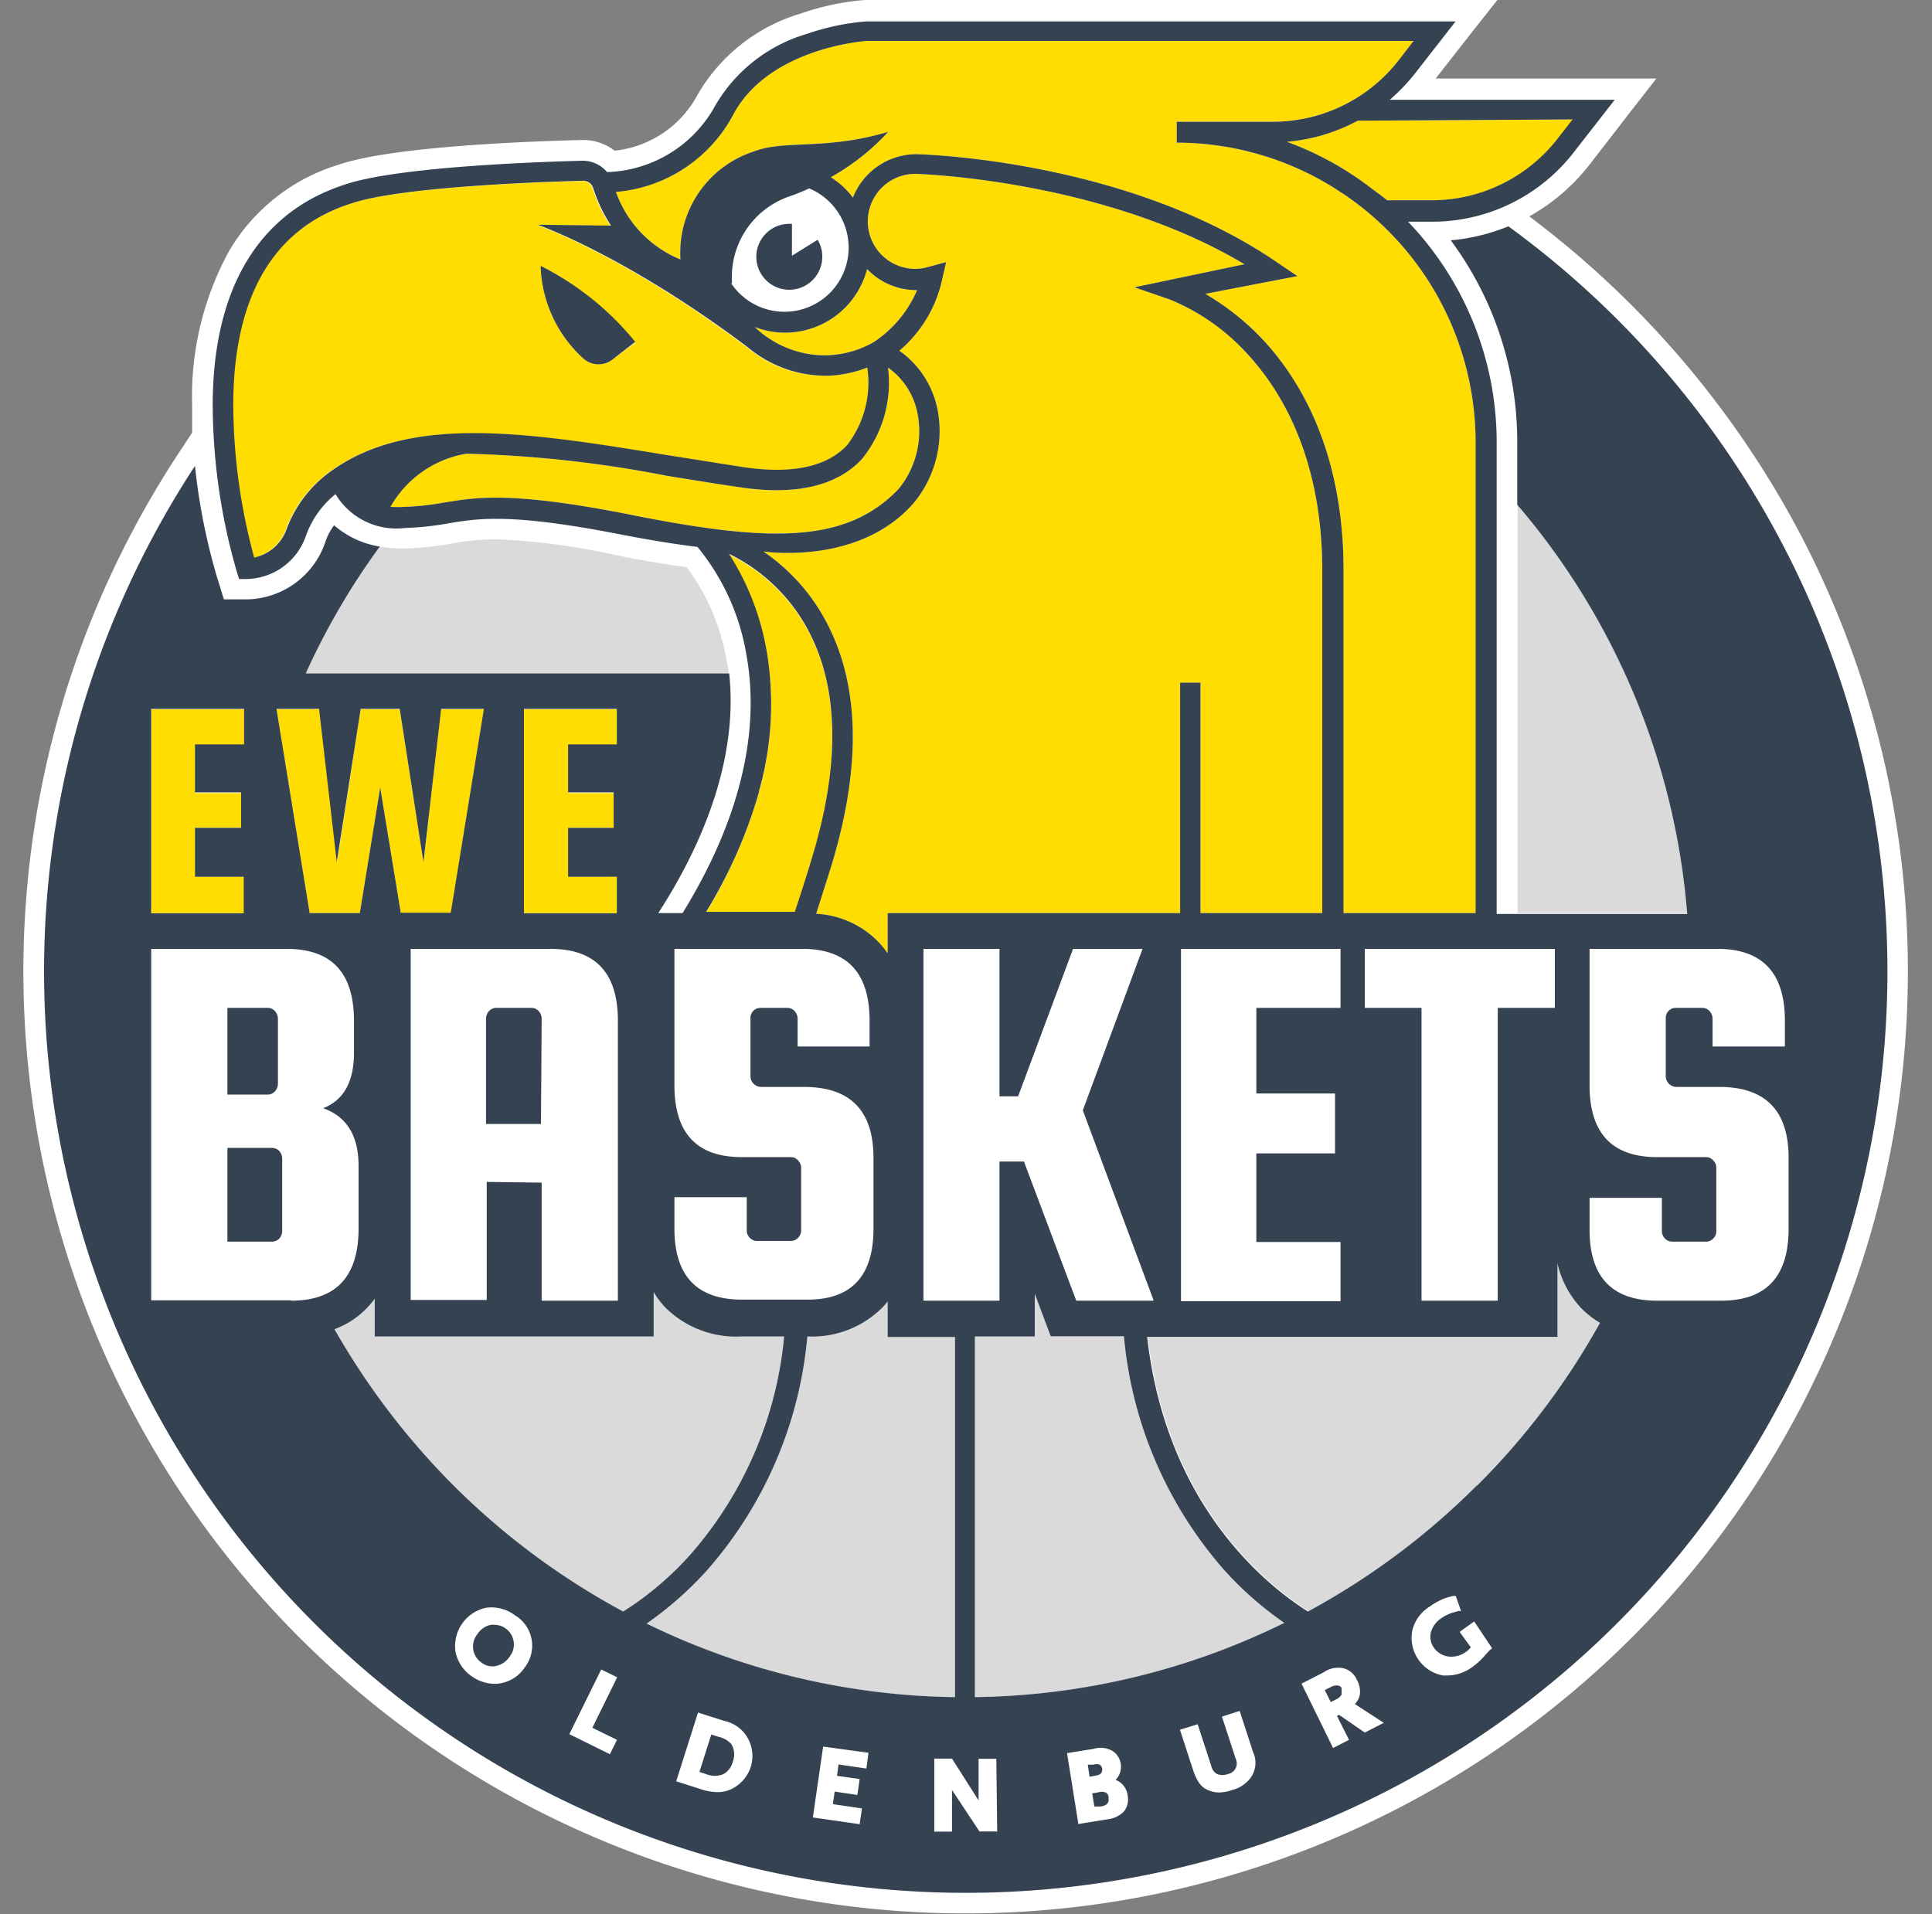
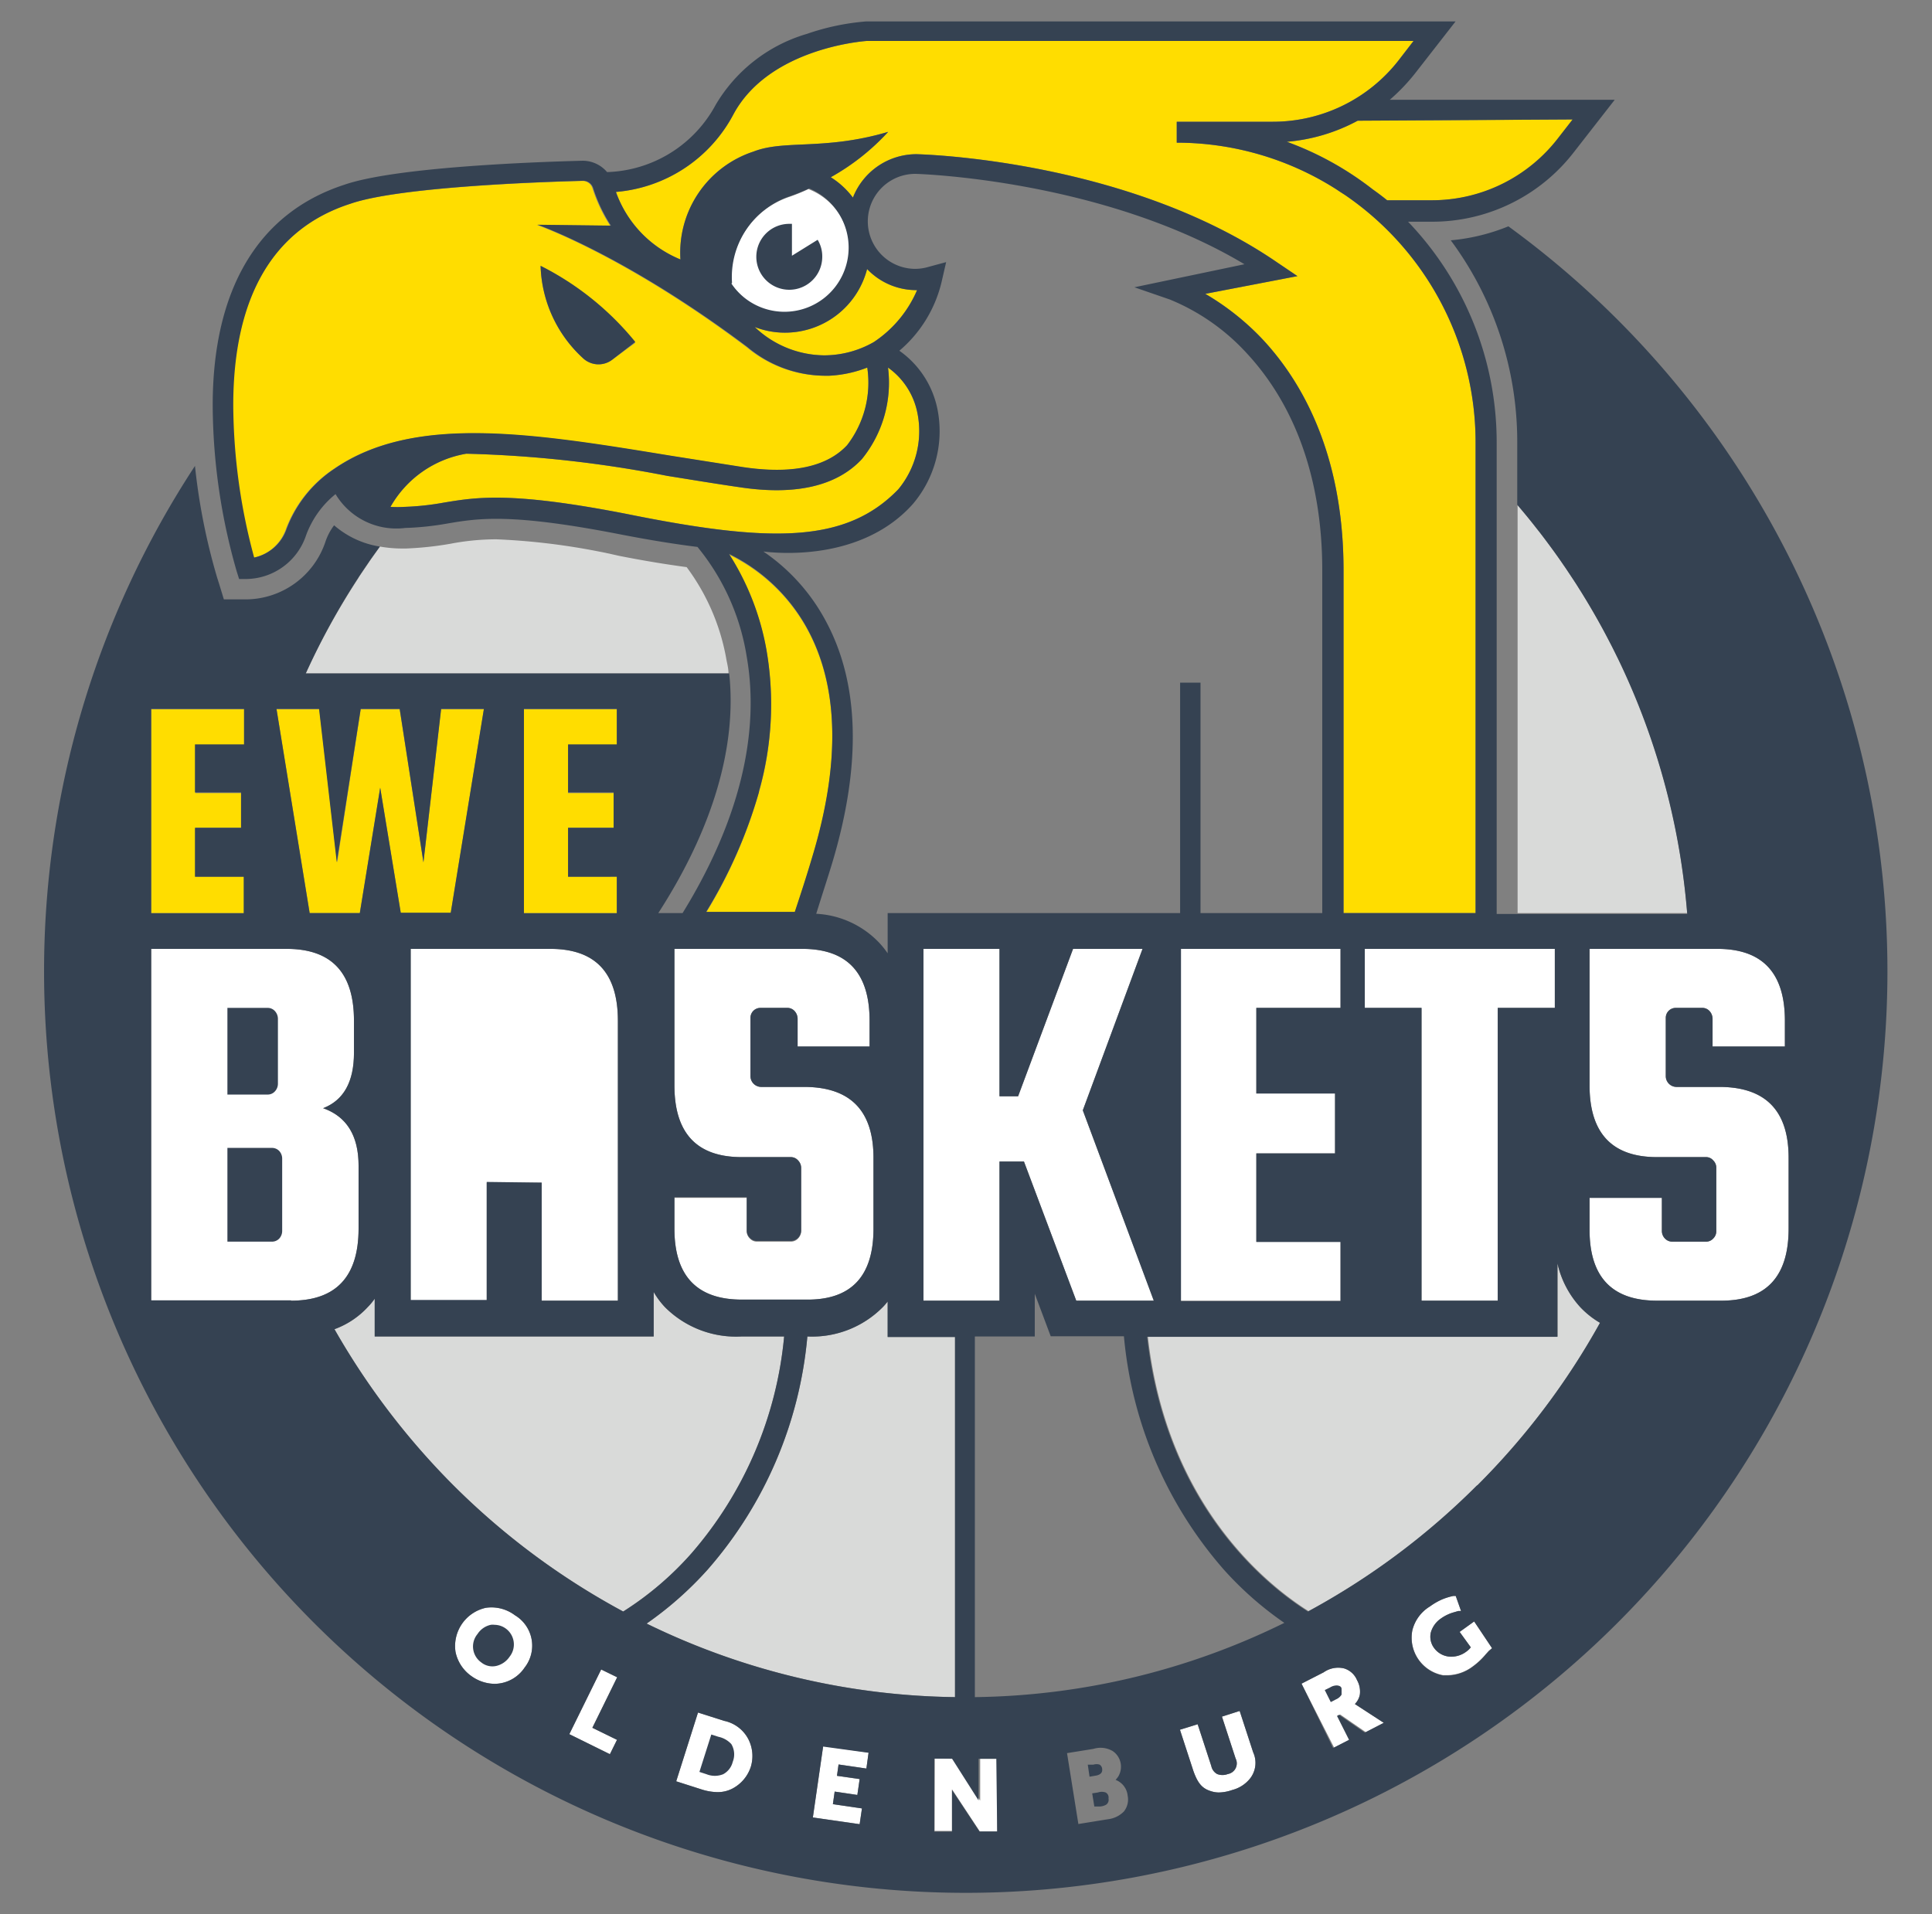
<svg xmlns="http://www.w3.org/2000/svg" id="Layer_1" data-name="Layer 1" viewBox="0 0 109 108">
  <rect x="0" y="0" width="109" height="108" fill="#808080" stroke="none" />
  <defs>
    <style>.cls-1{fill:#fff;}.cls-2{fill:#d9dad9;}.cls-3{fill:#fd0;}.cls-4{fill:#354252;}</style>
  </defs>
-   <path class="cls-1" d="M84.48,0H48.8a14.42,14.42,0,0,0-3.64.77,10,10,0,0,0-5.8,4.57A6,6,0,0,1,34.67,8.5a2.89,2.89,0,0,0-1.77-.6h-.08c-3.92.1-10.91.42-13.77,1.41a10.83,10.83,0,0,0-6.13,4.86,17.1,17.1,0,0,0-2.08,8.7c0,.52,0,1,0,1.54l-.82,1.25a53.16,53.16,0,1,0,91.65,4.67A53.74,53.74,0,0,0,86.28,12.21a11.27,11.27,0,0,0,3.46-3L92,6.29l1.45-1.86H81l2-2.56L84.48,0Z" />
  <path class="cls-2" d="M95.19,51.52a40.57,40.57,0,0,0-3.57-13.68l-.05-.12-.28-.58L91.21,37l-.27-.55-.11-.2-.27-.52a2.12,2.12,0,0,1-.11-.21L90.16,35l-.09-.16c-.23-.4-.46-.8-.7-1.18l0,0c-.08-.14-.16-.27-.25-.4l-.2-.33-.24-.35-.24-.36a4,4,0,0,0-.23-.34l-.25-.37-.23-.32-.28-.38-.23-.31-.3-.4-.22-.27-.35-.45-.18-.22-.55-.66V51.52Z" />
  <path class="cls-2" d="M41.1,38c0-.27-.07-.53-.12-.8A12.24,12.24,0,0,0,38.74,32c-1.19-.16-2.47-.37-3.83-.64A37.87,37.87,0,0,0,28,30.43a13.9,13.9,0,0,0-2.58.25,18.51,18.51,0,0,1-2.53.27h-.2a7.18,7.18,0,0,1-1.25-.11l-.56.78-.13.2-.43.63a1.74,1.74,0,0,0-.11.18A40.06,40.06,0,0,0,17.25,38H41.1Z" />
  <path class="cls-2" d="M25.57,83.8a41.65,41.65,0,0,1-6.7-8.8,4.79,4.79,0,0,0,1.87-1.24,3.64,3.64,0,0,0,.4-.48v2.13H36.88V72.9a4.58,4.58,0,0,0,.64.86,5.67,5.67,0,0,0,4.33,1.65h2.39A21.73,21.73,0,0,1,39,87.66a17.91,17.91,0,0,1-3.84,3.27A41.13,41.13,0,0,1,25.57,83.8Z" />
  <path class="cls-2" d="M39.91,88.58a23.08,23.08,0,0,0,5.64-13.17,5.61,5.61,0,0,0,4.25-1.65c.1-.1.19-.21.28-.32v2h3.8V95.76a40.75,40.75,0,0,1-17.4-4.15A19.83,19.83,0,0,0,39.91,88.58Z" />
-   <path class="cls-2" d="M55,95.76V75.41h3.38V73l.9,2.4h4.13a23.14,23.14,0,0,0,5.64,13.17,19.21,19.21,0,0,0,3.41,3A40.6,40.6,0,0,1,55,95.76Z" />
  <path class="cls-2" d="M83.36,83.8a41.11,41.11,0,0,1-9.53,7.11c-2.36-1.49-8-6-9.07-15.5H87.87V71.29a5.42,5.42,0,0,0,1.29,2.47,5,5,0,0,0,1.11.88A41.15,41.15,0,0,1,83.36,83.8Z" />
  <polygon class="cls-3" points="29.56 40.02 34.8 40.02 34.8 42.04 32.05 42.04 32.05 44.75 34.62 44.75 34.62 46.7 32.05 46.7 32.05 49.46 34.8 49.46 34.8 51.52 29.56 51.52 29.56 40.02" />
  <polygon class="cls-3" points="18.02 40.02 19.02 48.67 20.35 40.02 22.55 40.02 23.89 48.67 24.88 40.02 27.3 40.02 25.43 51.52 22.61 51.52 21.45 44.46 20.3 51.52 17.47 51.52 15.6 40.02 18.02 40.02" />
  <polygon class="cls-3" points="8.53 40.02 13.77 40.02 13.77 42.04 11.02 42.04 11.02 44.75 13.6 44.75 13.6 46.7 11.02 46.7 11.02 49.46 13.77 49.46 13.77 51.52 8.53 51.52 8.53 40.02" />
  <path class="cls-3" d="M41.39,6.43c2-3.68,7.22-4.1,7.52-4.12H79.75L78.91,3.4a9,9,0,0,1-7.12,3.47l-5.4,0V8.05a16.76,16.76,0,0,1,9,2.63l.21.14.17.11.08.05a16.9,16.9,0,0,1,7.4,14V51.52H75.8V32.18c0-6.81-2.53-10.89-4.65-13.12A14.52,14.52,0,0,0,68,16.58l5.2-1-1.14-.77C63.67,9.05,52.19,8.71,51.69,8.7a3.85,3.85,0,0,0-3.57,2.45A4.65,4.65,0,0,0,46.87,10a12.94,12.94,0,0,0,3.24-2.56c-3.59,1.06-5.85.43-7.59,1.11a6,6,0,0,0-4.13,6.09,6.45,6.45,0,0,1-3.64-3.81A8.27,8.27,0,0,0,41.39,6.43Z" />
-   <path class="cls-3" d="M50.08,51.52v2.27a5,5,0,0,0-.5-.62,5.27,5.27,0,0,0-3.53-1.61c.31-1,.61-1.91.9-2.86,1.68-5.6,1.54-10.23-.42-13.77a11,11,0,0,0-3.46-3.81h0c.1,0,5.34.8,8.44-2.69a6.35,6.35,0,0,0,1.38-5.34,5.31,5.31,0,0,0-2.15-3.3,7.29,7.29,0,0,0,2.41-4l.23-1-1,.27a2.65,2.65,0,0,1-.74.11,2.68,2.68,0,0,1,0-5.36c.11,0,10.54.3,18.57,5.1L64,16.21l2,.69a12.08,12.08,0,0,1,4.31,3c2.8,3,4.29,7.22,4.29,12.28V51.52H67.73v-13H66.58v13Z" />
  <path class="cls-3" d="M44.3,18.77a4.78,4.78,0,0,0,4.62-3.59,3.83,3.83,0,0,0,2.77,1.19h.05A6.65,6.65,0,0,1,49.3,19.3h0a5.65,5.65,0,0,1-2.8.75,5.74,5.74,0,0,1-3.92-1.6A4.65,4.65,0,0,0,44.3,18.77Z" />
  <path class="cls-3" d="M35.36,29c-6.51-1.27-8.45-.95-10.32-.64a15.09,15.09,0,0,1-2.22.24,6.41,6.41,0,0,1-.79,0,6.07,6.07,0,0,1,4.28-3,67.41,67.41,0,0,1,11.33,1.25c1.32.21,2.69.44,4.08.64,3.16.48,5.49-.06,6.91-1.59a6.83,6.83,0,0,0,1.47-5.16,4.12,4.12,0,0,1,1.66,2.57,5.15,5.15,0,0,1-1.08,4.3C47.72,30.67,43.48,30.64,35.36,29Z" />
  <path class="cls-3" d="M42.82,44.69a18,18,0,0,0,.42-8,14.84,14.84,0,0,0-2.11-5.4,10.07,10.07,0,0,1,4.39,4.17c1.8,3.26,1.91,7.59.32,12.88-.31,1.05-.65,2.1-1,3.15h-5A27.25,27.25,0,0,0,42.82,44.69Z" />
  <path class="cls-3" d="M88.76,6.74l-.84,1.08A9,9,0,0,1,80.8,11.3H78.26c-.27-.22-.54-.42-.82-.62A17.73,17.73,0,0,0,72.6,8a10.19,10.19,0,0,0,4-1.19l.1,0,0,0Z" />
  <path class="cls-3" d="M48.93,20.74a6.83,6.83,0,0,1-2.14.46H46.5a6.87,6.87,0,0,1-4.37-1.61c-6.92-5.2-11.84-6.9-11.84-6.9l4.14.05a8.78,8.78,0,0,1-1-2.11.59.59,0,0,0-.58-.42c-2.38.06-10.36.34-13.1,1.29-4.37,1.43-6.6,5.26-6.63,11.39a33.4,33.4,0,0,0,1.18,8.58,2.48,2.48,0,0,0,1.84-1.64,7.05,7.05,0,0,1,2.69-3.37h0c4.51-3.1,11.21-2,19-.74l4.06.64c2.77.42,4.75,0,5.9-1.23A5.78,5.78,0,0,0,48.93,20.74Zm-14.38-.45a1.28,1.28,0,0,1-1.67-.09A7.34,7.34,0,0,1,30.5,15a16.34,16.34,0,0,1,5.34,4.34Z" />
  <path class="cls-1" d="M29.6,94.09a2.06,2.06,0,0,1-1.69.92,2.28,2.28,0,0,1-1.29-.42,2.21,2.21,0,0,1-.92-1.38,2.21,2.21,0,0,1,1.71-2.49,2.2,2.2,0,0,1,1.64.42A2,2,0,0,1,29.6,94.09Z" />
  <polygon class="cls-1" points="34.81 98.17 34.41 98.98 32.12 97.85 33.91 94.2 34.82 94.64 33.42 97.49 34.81 98.17" />
  <path class="cls-1" d="M42.36,99.69a2.13,2.13,0,0,1-1,1.21h0a1.78,1.78,0,0,1-.89.22,3.07,3.07,0,0,1-.85-.14l-1.47-.47,1.23-3.88,1.48.47a2,2,0,0,1,1.38,1.07A2.09,2.09,0,0,1,42.36,99.69Z" />
  <polygon class="cls-1" points="48.88 99.79 47.31 99.56 47.22 100.2 48.5 100.39 48.37 101.28 47.09 101.09 46.99 101.8 48.63 102.04 48.5 102.93 45.86 102.55 46.44 98.52 49.01 98.89 48.88 99.79" />
  <polygon class="cls-1" points="56.26 103.34 55.28 103.34 53.71 100.96 53.71 103.31 52.73 103.31 52.74 99.23 53.79 99.24 55.3 101.6 55.3 99.24 56.27 99.24 56.26 103.34" />
-   <path class="cls-1" d="M63.41,102.21a1.5,1.5,0,0,1-.9.44l-1.67.27-.64-4,1.49-.24a1.35,1.35,0,0,1,1.08.12,1.05,1.05,0,0,1,.46.72,1.07,1.07,0,0,1-.14.72,1.57,1.57,0,0,1-.15.19,1.06,1.06,0,0,1,.68.89A1.08,1.08,0,0,1,63.41,102.21Z" />
  <path class="cls-1" d="M70.52,100.36h0a1.89,1.89,0,0,1-1,.64,2.39,2.39,0,0,1-.74.14,1.41,1.41,0,0,1-.45-.07c-.5-.15-.75-.44-1-1.14l-.76-2.33,1-.31.77,2.36a.67.67,0,0,0,.33.45.83.83,0,0,0,.6,0,.61.61,0,0,0,.44-.88l-.77-2.36,1-.32.76,2.33A1.43,1.43,0,0,1,70.52,100.36Z" />
  <path class="cls-1" d="M77.06,97.74l-1.45-1-.12.06.68,1.35-.9.46L73.43,95l1.25-.64a1.42,1.42,0,0,1,1.15-.22,1.15,1.15,0,0,1,.73.66,1.32,1.32,0,0,1,.16.82,1.05,1.05,0,0,1-.28.53l1.63,1.06Z" />
  <path class="cls-1" d="M84,93.14l-.19.21h0a4,4,0,0,1-.73.68,2.43,2.43,0,0,1-1.41.49h-.25A2.16,2.16,0,0,1,79.68,92a2.19,2.19,0,0,1,1-1.36,3.55,3.55,0,0,1,.72-.41,3.66,3.66,0,0,1,.6-.18l.13,0,.3.85-.15,0-.31.09a2.33,2.33,0,0,0-.67.33,1.42,1.42,0,0,0-.58.81,1.07,1.07,0,0,0,.19.86,1.19,1.19,0,0,0,.82.48,1.4,1.4,0,0,0,1-.28,1.12,1.12,0,0,0,.25-.24l-.63-.87.82-.59L84.18,93Z" />
  <polygon class="cls-1" points="87.72 53.54 87.72 56.87 84.5 56.87 84.5 73.39 80.2 73.39 80.2 56.87 76.98 56.87 76.98 53.54 87.72 53.54" />
  <polygon class="cls-1" points="75.32 61.7 75.32 65.08 70.88 65.08 70.88 70.06 75.63 70.06 75.63 73.39 66.58 73.39 66.58 53.54 75.63 53.54 75.63 56.87 70.88 56.87 70.88 61.7 75.32 61.7" />
  <polygon class="cls-1" points="57.44 61.85 60.54 53.54 64.46 53.54 61.09 62.65 65.11 73.39 60.72 73.39 57.77 65.54 56.39 65.54 56.39 73.39 52.1 73.39 52.1 53.54 56.39 53.54 56.39 61.85 57.44 61.85" />
  <path class="cls-1" d="M38.05,67.59h4.08v1.86a.57.57,0,0,0,.17.43.54.54,0,0,0,.41.18h1.9a.56.56,0,0,0,.42-.18.61.61,0,0,0,.17-.43V65.91a.61.61,0,0,0-.17-.43.54.54,0,0,0-.42-.19H41.85c-2.54,0-3.8-1.35-3.8-4.05v-7.7h7.21q3.8,0,3.8,4.05v1.46H45V57.48a.65.65,0,0,0-.17-.43.54.54,0,0,0-.41-.18H42.9a.56.56,0,0,0-.56.56v3.29a.61.61,0,0,0,.62.61h2.51q3.81.06,3.81,4v4q0,4.05-3.81,4H41.85c-2.54,0-3.8-1.35-3.8-4Z" />
  <path class="cls-1" d="M27.46,66.73v6.66H23.17V53.54h7.88q3.81,0,3.81,4.05v15.8h-4.3V66.73Z" />
  <path class="cls-1" d="M16.42,73.39H8.53V53.54h7.64c2.54,0,3.8,1.35,3.8,4.05V59.4c0,1.64-.58,2.68-1.74,3.13,1.33.47,2,1.55,2,3.25v3.56Q20.22,73.39,16.42,73.39Z" />
  <path class="cls-1" d="M97.11,73.39H93.49q-3.81,0-3.81-4V67.59h4.08v1.86a.61.61,0,0,0,.17.43.56.56,0,0,0,.42.18h1.9a.54.54,0,0,0,.41-.18.57.57,0,0,0,.17-.43V65.91a.57.57,0,0,0-.17-.43.52.52,0,0,0-.41-.19H93.49q-3.81,0-3.81-4.05v-7.7h7.21q3.81,0,3.81,4.05v1.46H96.62V57.48a.65.65,0,0,0-.17-.43.54.54,0,0,0-.42-.18H94.54a.56.56,0,0,0-.56.56v3.29a.61.61,0,0,0,.62.61h2.51q3.8.06,3.8,4v4Q100.91,73.39,97.11,73.39Z" />
  <path class="cls-1" d="M41.26,16a4.81,4.81,0,0,1,3.27-4.89,10.58,10.58,0,0,0,1.08-.44A3.62,3.62,0,1,1,41.26,16Z" />
  <path class="cls-4" d="M62.38,101.14a.68.68,0,0,0-.44,0l-.32.05.12.74.32,0a.75.75,0,0,0,.36-.11.34.34,0,0,0,.12-.34A.32.32,0,0,0,62.38,101.14Z" />
  <path class="cls-4" d="M62.18,99.79a.32.32,0,0,0-.14-.22.56.56,0,0,0-.35,0l-.32,0,.1.68.29-.05C62.23,100.14,62.19,99.89,62.18,99.79Z" />
  <path class="cls-4" d="M75.44,95.1a.74.74,0,0,0-.41.12l-.29.14.34.68.29-.15a.69.69,0,0,0,.32-.27c0-.06,0-.15,0-.32S75.5,95.11,75.44,95.1Z" />
  <path class="cls-4" d="M85.1,12.77a11.21,11.21,0,0,1-3.25.79A19.1,19.1,0,0,1,85.6,25v3.48a40.44,40.44,0,0,1,9.59,23.09H84.44V25a18,18,0,0,0-5-12.49H80.8a10.1,10.1,0,0,0,8-3.93l2.3-2.95H78.41a10.92,10.92,0,0,0,1.41-1.47l2.3-2.95H48.86a13.41,13.41,0,0,0-3.33.7,8.87,8.87,0,0,0-5.15,4,7.21,7.21,0,0,1-6.13,3.8,1.8,1.8,0,0,0-1.4-.64c-3.1.08-10.63.38-13.44,1.36C14.6,12,12,16.29,12,22.88a34.3,34.3,0,0,0,1.36,9.38l.13.41h.43a3.6,3.6,0,0,0,3.35-2.47,5.36,5.36,0,0,1,1.66-2.32,4,4,0,0,0,3.93,1.91,16.28,16.28,0,0,0,2.38-.25c1.77-.3,3.6-.6,9.9.64,1.51.29,2.91.52,4.21.68h0A12.93,12.93,0,0,1,42.12,37c.79,4.44-.46,9.41-3.61,14.52H37.14c3.08-4.77,4.44-9.41,4-13.52H17.25a40.2,40.2,0,0,1,4.18-7.16,5.16,5.16,0,0,1-2.58-1.2,3.21,3.21,0,0,0-.49.93,4.76,4.76,0,0,1-4.44,3.25H12.63L12.38,33l-.13-.41A35,35,0,0,1,11,26.29,52,52,0,1,0,85.1,12.77Zm2.62,40.77v3.33H84.5V73.39H80.2V56.87H77V53.54Zm1-46.8-.84,1.08A9,9,0,0,1,80.8,11.3H78.26c-.27-.22-.54-.42-.82-.62A17.73,17.73,0,0,0,72.6,8a10.19,10.19,0,0,0,4-1.19l.1,0,0,0ZM41.39,6.43c2-3.68,7.22-4.1,7.52-4.12H79.75L78.91,3.4a9,9,0,0,1-7.12,3.47l-5.4,0V8.05a16.76,16.76,0,0,1,9,2.63l.21.14.17.11.08.05a16.9,16.9,0,0,1,7.4,14V51.52H75.8V32.18c0-6.81-2.53-10.89-4.65-13.12A14.52,14.52,0,0,0,68,16.58l5.2-1-1.14-.77C63.67,9.05,52.19,8.71,51.69,8.7a3.85,3.85,0,0,0-3.57,2.45A4.65,4.65,0,0,0,46.87,10a12.94,12.94,0,0,0,3.24-2.56c-3.59,1.06-5.85.43-7.59,1.11a6,6,0,0,0-4.13,6.09,6.45,6.45,0,0,1-3.64-3.81A8.27,8.27,0,0,0,41.39,6.43ZM75.32,61.7v3.38H70.88v5h4.75v3.34h-9V53.54h9v3.33H70.88V61.7Zm-17.88.16,3.1-8.32h3.92l-3.37,9.11,4,10.74H60.72l-2.95-7.85H56.39v7.85H52.1V53.54h4.29v8.32ZM50.08,51.52v2.27a5,5,0,0,0-.5-.62,5.27,5.27,0,0,0-3.53-1.61c.31-1,.61-1.91.9-2.86,1.68-5.6,1.54-10.23-.42-13.77a11,11,0,0,0-3.46-3.81h0c.1,0,5.34.8,8.44-2.69a6.35,6.35,0,0,0,1.38-5.34,5.31,5.31,0,0,0-2.15-3.3,7.29,7.29,0,0,0,2.41-4l.23-1-1,.27a2.65,2.65,0,0,1-.74.11,2.68,2.68,0,0,1,0-5.36c.11,0,10.54.3,18.57,5.1L64,16.21l2,.69a12.08,12.08,0,0,1,4.31,3c2.8,3,4.29,7.22,4.29,12.28V51.52H67.73v-13H66.58v13ZM44.3,18.77a4.78,4.78,0,0,0,4.62-3.59,3.83,3.83,0,0,0,2.77,1.19h.05A6.65,6.65,0,0,1,49.3,19.3h0a5.65,5.65,0,0,1-2.8.75,5.74,5.74,0,0,1-3.92-1.6A4.65,4.65,0,0,0,44.3,18.77Zm-3-2.81a4.81,4.81,0,0,1,3.27-4.89,10.58,10.58,0,0,0,1.08-.44A3.62,3.62,0,1,1,41.26,16ZM18.87,26.45h0a7.05,7.05,0,0,0-2.69,3.37,2.48,2.48,0,0,1-1.84,1.64,33.4,33.4,0,0,1-1.18-8.58c0-6.13,2.26-10,6.63-11.39,2.74-.95,10.72-1.23,13.1-1.29a.59.59,0,0,1,.58.42,8.78,8.78,0,0,0,1,2.11l-4.14-.05s4.92,1.7,11.84,6.9A6.87,6.87,0,0,0,46.5,21.2h.29a6.83,6.83,0,0,0,2.14-.46,5.78,5.78,0,0,1-1.14,4.38c-1.15,1.23-3.13,1.65-5.9,1.23l-4.06-.64C30.08,24.44,23.38,23.35,18.87,26.45ZM35.36,29c-6.51-1.27-8.45-.95-10.32-.64a15.09,15.09,0,0,1-2.22.24,6.41,6.41,0,0,1-.79,0,6.07,6.07,0,0,1,4.28-3,67.41,67.41,0,0,1,11.33,1.25c1.32.21,2.69.44,4.08.64,3.16.48,5.49-.06,6.91-1.59a6.83,6.83,0,0,0,1.47-5.16,4.12,4.12,0,0,1,1.66,2.57,5.15,5.15,0,0,1-1.08,4.3C47.72,30.67,43.48,30.64,35.36,29Zm7.46,15.65a18,18,0,0,0,.42-8,14.84,14.84,0,0,0-2.11-5.4,10.07,10.07,0,0,1,4.39,4.17c1.8,3.26,1.91,7.59.32,12.88-.31,1.05-.65,2.1-1,3.15h-5A27.25,27.25,0,0,0,42.82,44.69Zm-4.77,22.9h4.08v1.86a.57.57,0,0,0,.17.43.54.54,0,0,0,.41.18h1.9a.56.56,0,0,0,.42-.18.61.61,0,0,0,.17-.43V65.91a.61.61,0,0,0-.17-.43.54.54,0,0,0-.42-.19H41.85c-2.54,0-3.8-1.35-3.8-4.05v-7.7h7.21q3.8,0,3.8,4.05v1.46H45V57.48a.65.65,0,0,0-.17-.43.54.54,0,0,0-.41-.18H42.9a.56.56,0,0,0-.56.56v3.29a.61.61,0,0,0,.62.61h2.51q3.81.06,3.81,4v4q0,4.05-3.81,4H41.85c-2.54,0-3.8-1.35-3.8-4Zm-10.59-.86v6.66H23.17V53.54h7.88q3.81,0,3.81,4.05v15.8h-4.3V66.73ZM29.56,40H34.8v2H32.05v2.71h2.57v2H32.05v2.76H34.8v2.06H29.56ZM18,40l1,8.65L20.35,40h2.2l1.34,8.65,1-8.65H27.3l-1.87,11.5H22.61l-1.16-7.06L20.3,51.52H17.47L15.6,40ZM8.53,40h5.24v2H11v2.71H13.6v2H11v2.76h2.75v2.06H8.53Zm7.89,33.37H8.53V53.54h7.64c2.54,0,3.8,1.35,3.8,4.05V59.4c0,1.64-.58,2.68-1.74,3.13,1.33.47,2,1.55,2,3.25v3.56Q20.22,73.39,16.42,73.39ZM29.6,94.09a2.06,2.06,0,0,1-1.69.92,2.28,2.28,0,0,1-1.29-.42,2.21,2.21,0,0,1-.92-1.38,2.21,2.21,0,0,1,1.71-2.49,2.2,2.2,0,0,1,1.64.42A2,2,0,0,1,29.6,94.09Zm5.21,4.08-.4.81-2.29-1.13,1.8-3.65.9.44-1.4,2.85ZM25.57,83.8a41.65,41.65,0,0,1-6.7-8.8,4.79,4.79,0,0,0,1.87-1.24,3.64,3.64,0,0,0,.4-.48v2.13H36.88V72.9a4.58,4.58,0,0,0,.64.86,5.67,5.67,0,0,0,4.33,1.65h2.39A21.73,21.73,0,0,1,39,87.66a17.91,17.91,0,0,1-3.84,3.27A41.13,41.13,0,0,1,25.57,83.8Zm14.34,4.78a23.08,23.08,0,0,0,5.64-13.17,5.61,5.61,0,0,0,4.25-1.65c.1-.1.19-.21.28-.32v2h3.8V95.76a40.75,40.75,0,0,1-17.4-4.15A19.83,19.83,0,0,0,39.91,88.58Zm2.45,11.11a2.13,2.13,0,0,1-1,1.21h0a1.78,1.78,0,0,1-.89.22,3.07,3.07,0,0,1-.85-.14l-1.47-.47,1.23-3.88,1.48.47a2,2,0,0,1,1.38,1.07A2.09,2.09,0,0,1,42.36,99.69Zm6.52.1-1.57-.23-.09.64,1.28.18-.13.9-1.28-.19-.1.71,1.64.24-.13.89-2.64-.38.58-4L49,98.9Zm7.38,3.55h-1L53.71,101v2.35h-1V99.23h1l1.5,2.36V99.24h1Zm7.15-1.13a1.5,1.5,0,0,1-.9.44l-1.67.27-.64-4,1.49-.24a1.35,1.35,0,0,1,1.08.12,1.05,1.05,0,0,1,.46.72,1.07,1.07,0,0,1-.14.72,1.57,1.57,0,0,1-.15.19,1.06,1.06,0,0,1,.68.89A1.08,1.08,0,0,1,63.41,102.21Zm7.11-1.85h0a1.89,1.89,0,0,1-1,.64,2.39,2.39,0,0,1-.74.14,1.41,1.41,0,0,1-.45-.07c-.5-.15-.75-.44-1-1.14l-.76-2.33,1-.31.77,2.36a.67.67,0,0,0,.33.45.83.83,0,0,0,.6,0,.61.61,0,0,0,.44-.88l-.77-2.36,1-.32.76,2.33A1.43,1.43,0,0,1,70.52,100.36ZM55,95.76V75.41h3.38V73l.9,2.4h4.13a23.14,23.14,0,0,0,5.64,13.17,19.21,19.21,0,0,0,3.41,3A40.6,40.6,0,0,1,55,95.76Zm22,2-1.45-1-.12.06.68,1.35-.9.46L73.43,95l1.25-.64a1.42,1.42,0,0,1,1.15-.22,1.15,1.15,0,0,1,.73.66,1.32,1.32,0,0,1,.16.82,1.05,1.05,0,0,1-.28.53l1.63,1.06Zm7-4.6-.19.21h0a4,4,0,0,1-.73.68,2.43,2.43,0,0,1-1.41.49h-.25A2.16,2.16,0,0,1,79.68,92a2.19,2.19,0,0,1,1-1.36,3.55,3.55,0,0,1,.72-.41,3.66,3.66,0,0,1,.6-.18l.13,0,.3.85-.15,0-.31.09a2.33,2.33,0,0,0-.67.33,1.42,1.42,0,0,0-.58.81,1.07,1.07,0,0,0,.19.86,1.19,1.19,0,0,0,.82.48,1.4,1.4,0,0,0,1-.28,1.12,1.12,0,0,0,.25-.24l-.63-.87.82-.59L84.18,93Zm-.68-9.34a41.11,41.11,0,0,1-9.53,7.11c-2.36-1.49-8-6-9.07-15.5H87.87V71.29a5.42,5.42,0,0,0,1.29,2.47,5,5,0,0,0,1.11.88A41.15,41.15,0,0,1,83.36,83.8ZM97.11,73.39H93.49q-3.81,0-3.81-4V67.59h4.08v1.86a.61.61,0,0,0,.17.43.56.56,0,0,0,.42.18h1.9a.54.54,0,0,0,.41-.18.57.57,0,0,0,.17-.43V65.91a.57.57,0,0,0-.17-.43.52.52,0,0,0-.41-.19H93.49q-3.81,0-3.81-4.05v-7.7h7.21q3.81,0,3.81,4.05v1.46H96.62V57.48a.65.65,0,0,0-.17-.43.54.54,0,0,0-.42-.18H94.54a.56.56,0,0,0-.56.56v3.29a.61.61,0,0,0,.62.61h2.51q3.8.06,3.8,4v4Q100.91,73.39,97.11,73.39Z" />
  <path class="cls-4" d="M40.54,98l-.41-.13-.67,2.11.4.13a1.26,1.26,0,0,0,.94,0,1.08,1.08,0,0,0,.54-.7,1.13,1.13,0,0,0-.08-1A1.36,1.36,0,0,0,40.54,98Z" />
  <path class="cls-4" d="M28.52,91.88a1.09,1.09,0,0,0-.62-.2.76.76,0,0,0-.21,0,1.19,1.19,0,0,0-.75.52,1.1,1.1,0,0,0,.21,1.6A1,1,0,0,0,28,94a1.25,1.25,0,0,0,.75-.52A1.11,1.11,0,0,0,28.52,91.88Z" />
  <path class="cls-4" d="M32.88,20.2a1.28,1.28,0,0,0,1.67.09l1.29-1A16.34,16.34,0,0,0,30.5,15,7.34,7.34,0,0,0,32.88,20.2Z" />
  <path class="cls-4" d="M46.39,14.47a1.8,1.8,0,0,0-.26-.94l-1.45.9v-1.8h-.14a1.86,1.86,0,1,0,1.85,1.85Z" />
  <path class="cls-4" d="M15.34,64.77H12.83v5.29h2.51a.56.56,0,0,0,.42-.18.64.64,0,0,0,.16-.43V65.38a.64.64,0,0,0-.16-.43A.56.56,0,0,0,15.34,64.77Z" />
-   <path class="cls-4" d="M30.56,57.48a.65.65,0,0,0-.17-.43.54.54,0,0,0-.41-.18H28a.54.54,0,0,0-.41.18.65.65,0,0,0-.17.43v5.94h3.1Z" />
  <path class="cls-4" d="M15.51,61.58a.63.63,0,0,0,.17-.43V57.48a.65.65,0,0,0-.17-.43.54.54,0,0,0-.41-.18H12.83v4.89H15.1A.54.54,0,0,0,15.51,61.58Z" />
</svg>